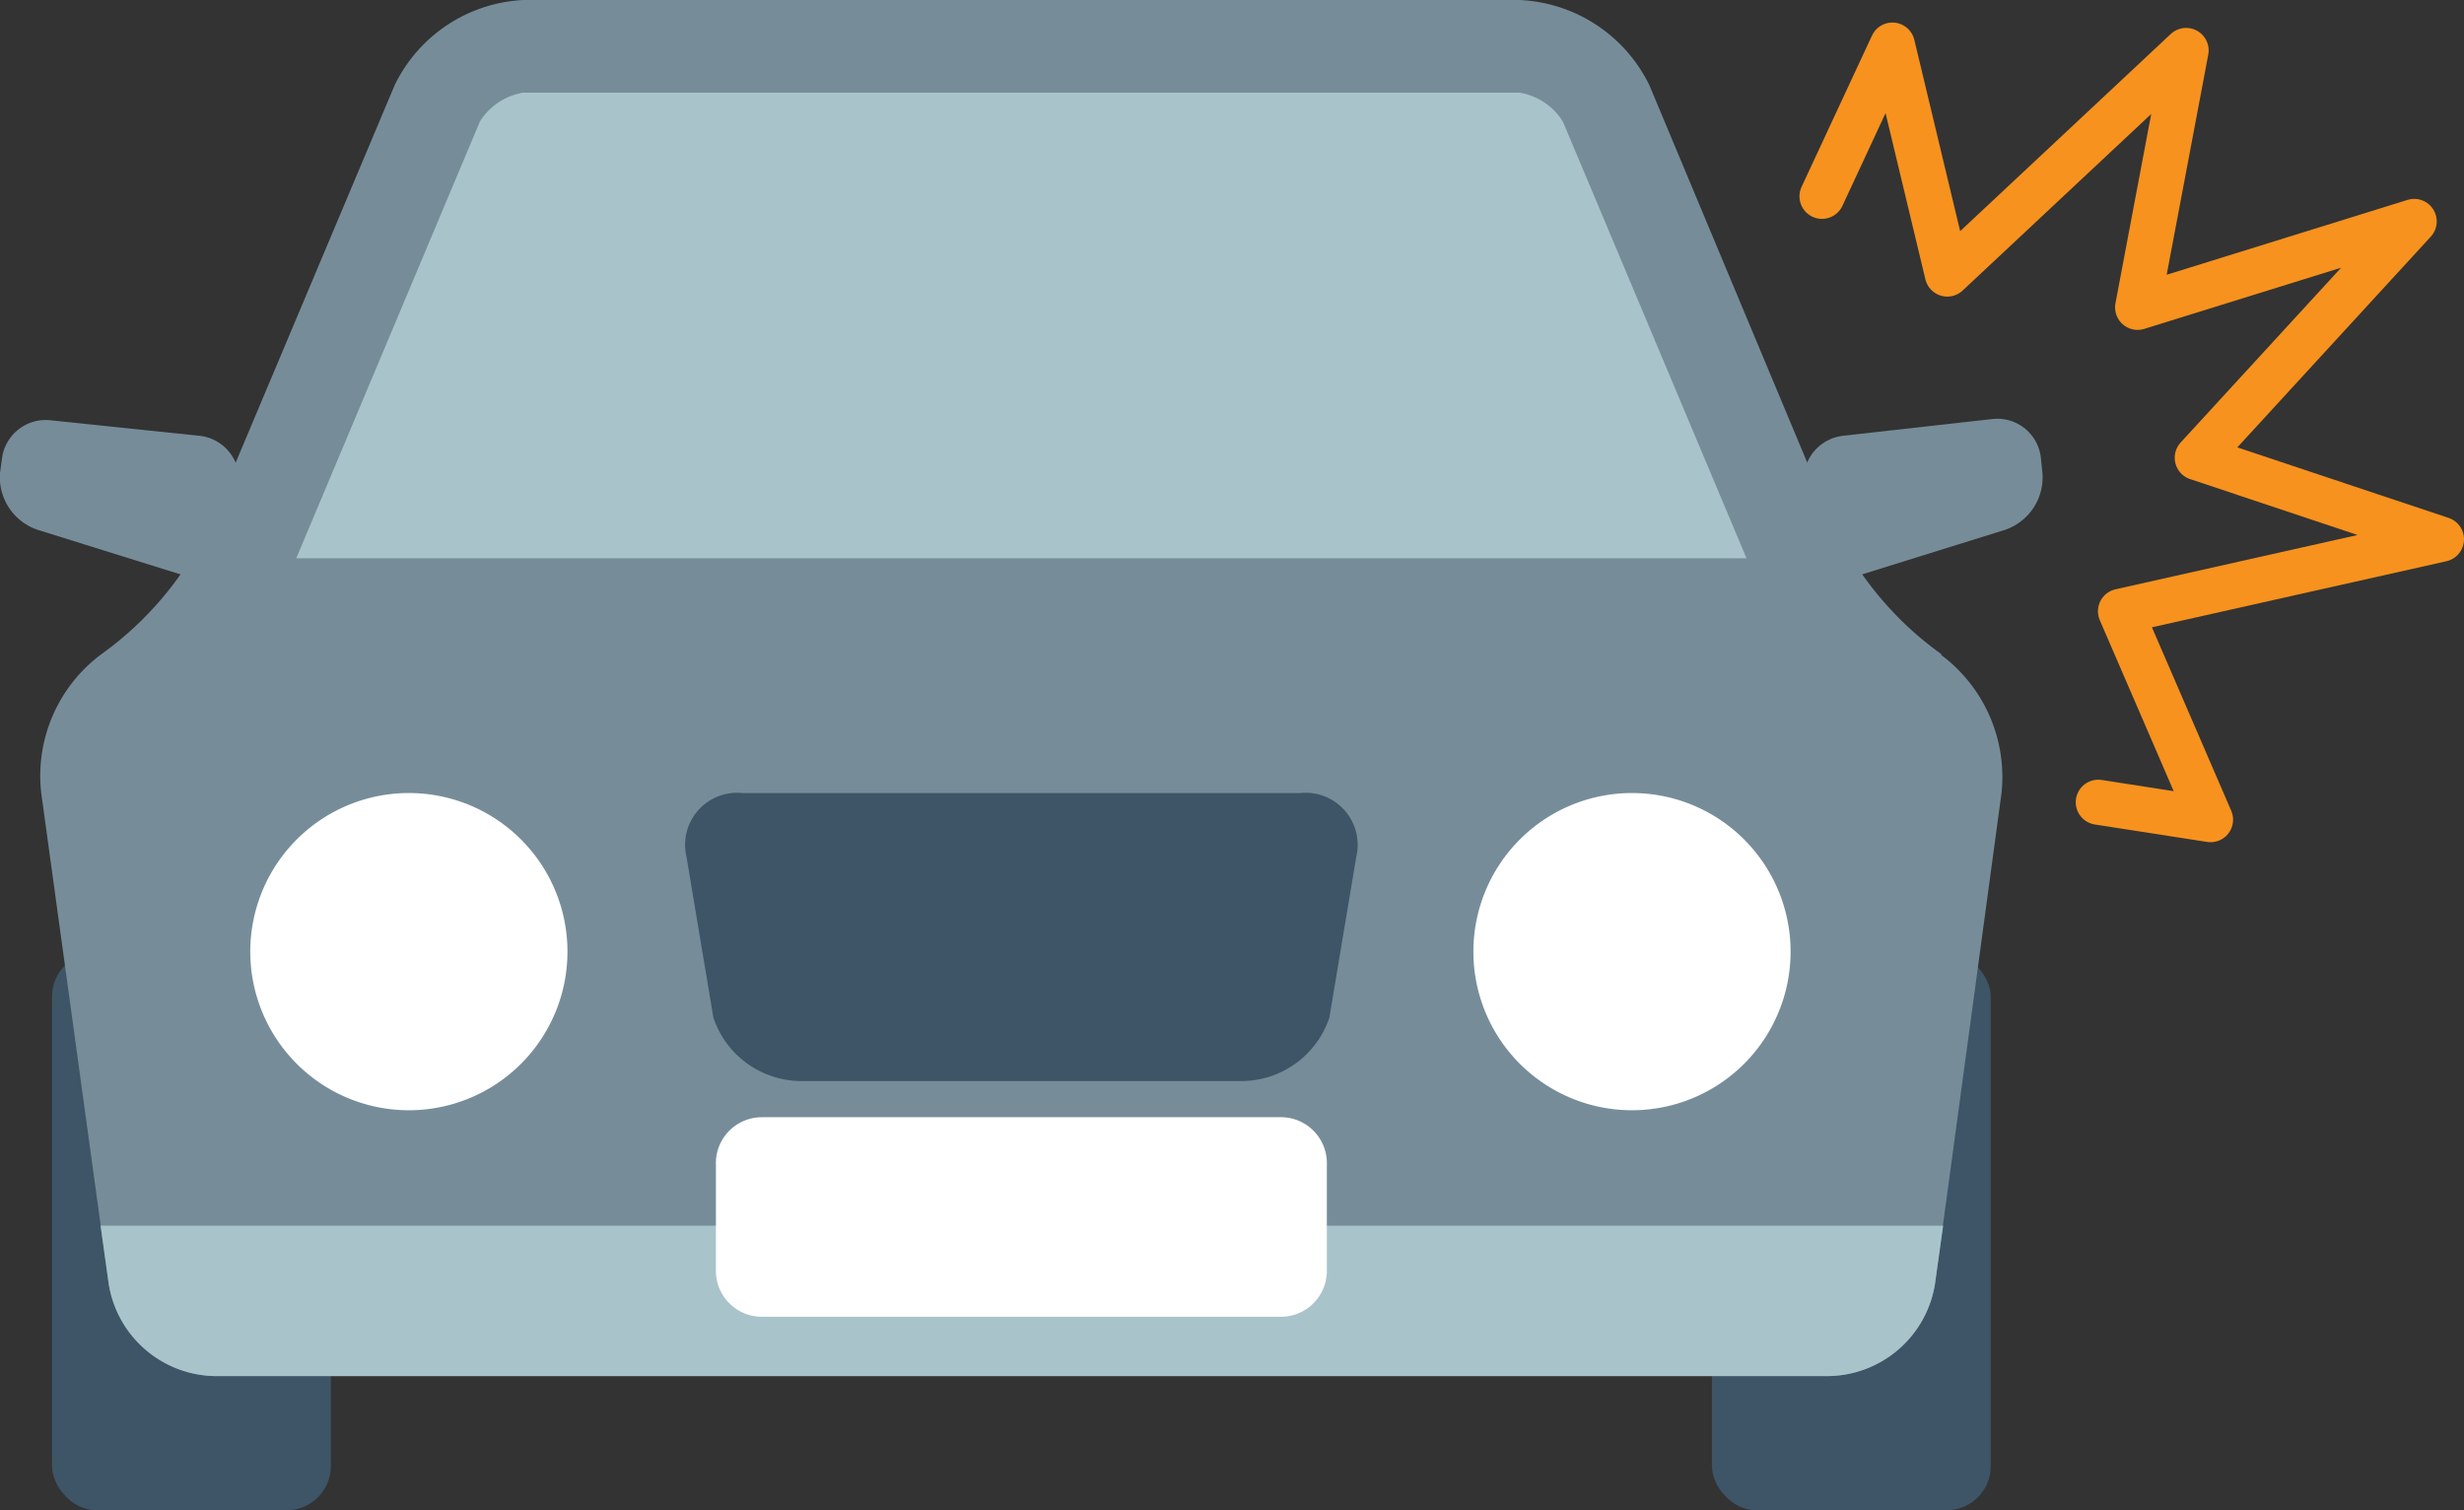
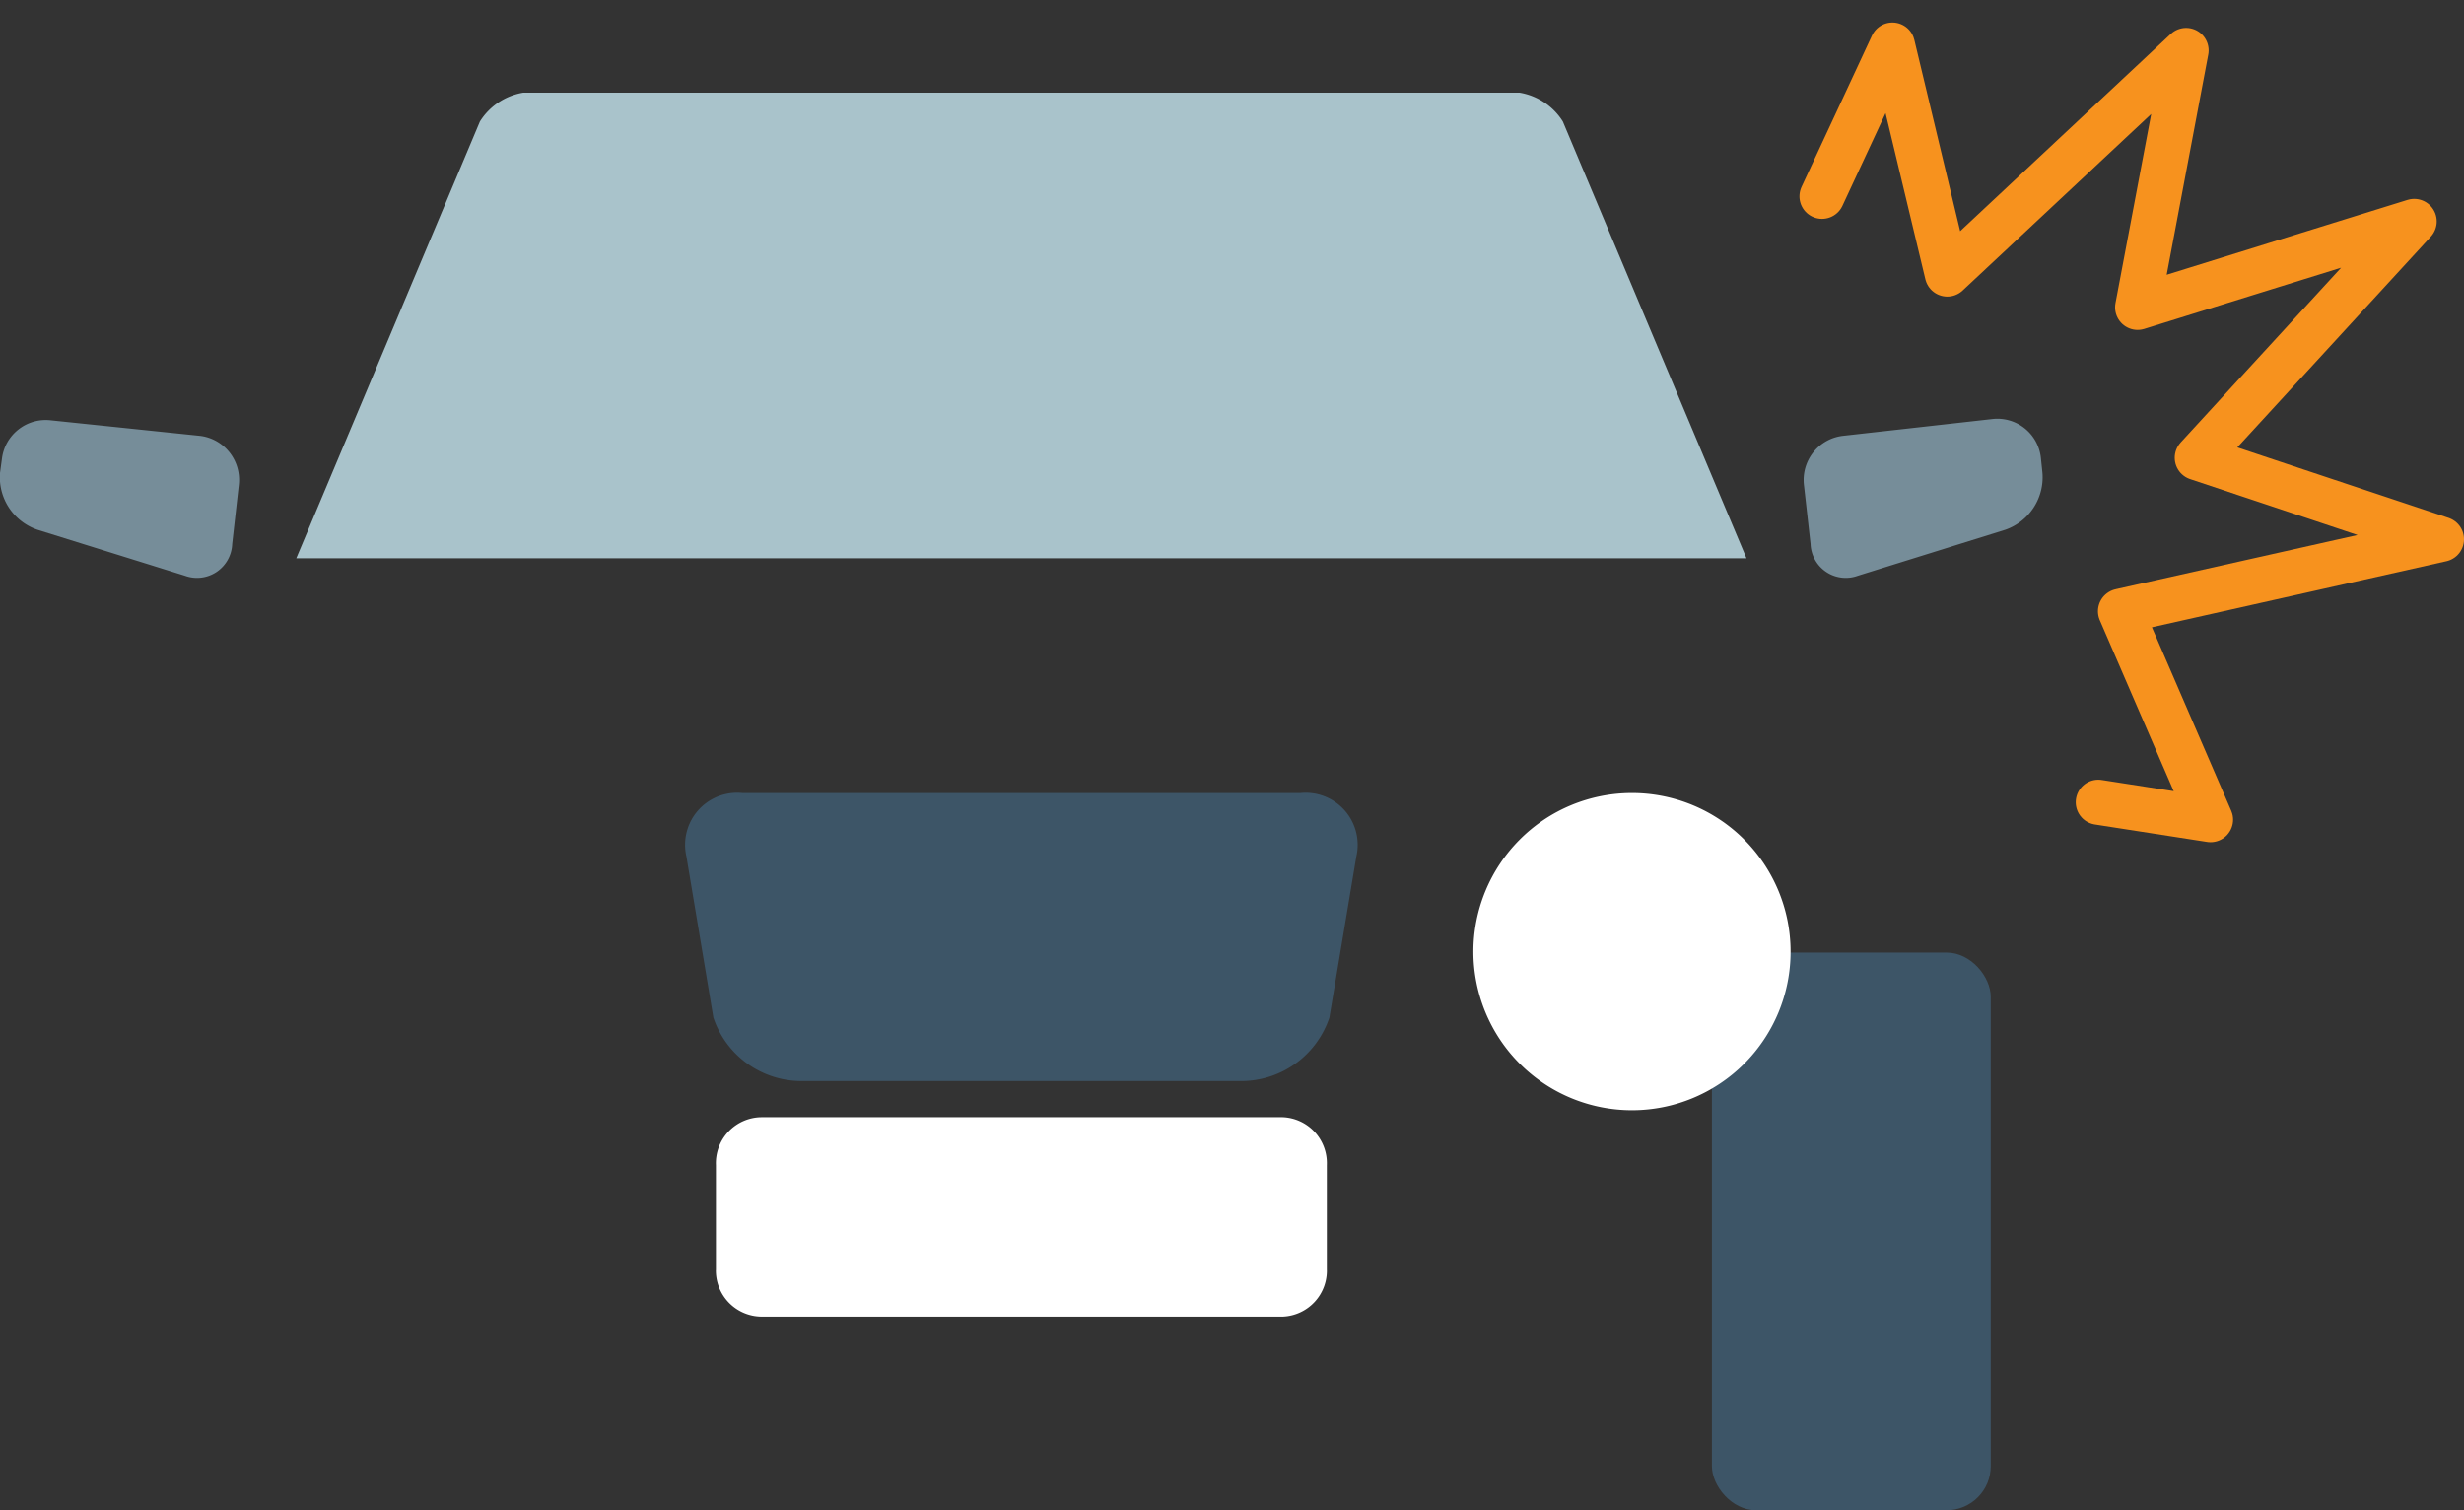
<svg xmlns="http://www.w3.org/2000/svg" id="GRFX" viewBox="0 0 77.68 47.61">
  <rect x="0" y="0" width="77.68" height="47.61" fill="#333333" stroke="none" />
  <defs>
    <style>.cls-1{fill:none;stroke:#f7921e;stroke-linecap:round;stroke-linejoin:round;stroke-width:1.42px;}.cls-2{fill:#3d5567;}.cls-3{fill:#768d99;}.cls-4{fill:#a9c3cb;}.cls-5{fill:#fff;}</style>
  </defs>
  <polyline class="cls-1" points="57.44 6.19 59.66 1.42 61.39 8.64 68.92 1.59 67.39 9.69 76.11 6.98 69.27 14.43 76.97 17 66.85 19.27 69.69 25.84 66.15 25.29" />
  <rect class="cls-2" x="53.97" y="30.03" width="8.79" height="17.58" rx="1.39" />
-   <rect class="cls-2" x="1.64" y="30.03" width="8.79" height="17.58" rx="1.39" />
-   <path class="cls-3" d="M61.2,20.62a10.57,10.57,0,0,1-3.44-4.16L52,2.69A4.79,4.79,0,0,0,47.9,0H16.5a4.77,4.77,0,0,0-4.06,2.69L6.64,16.46A10.57,10.57,0,0,1,3.2,20.62,4.78,4.78,0,0,0,1.3,25L3.43,40.49a3.45,3.45,0,0,0,3.32,2.89h50.9A3.45,3.45,0,0,0,61,40.49L63.1,25a4.8,4.8,0,0,0-1.9-4.35" />
-   <path class="cls-4" d="M3.17,38.64l.26,1.85a3.45,3.45,0,0,0,3.32,2.89h50.9A3.45,3.45,0,0,0,61,40.49l.26-1.85Z" />
  <path class="cls-4" d="M55.06,17.6,49.27,3.83a2,2,0,0,0-1.37-.91H16.5a2,2,0,0,0-1.37.91L9.34,17.6Z" />
  <path class="cls-5" d="M56.45,30a5,5,0,1,1-5-5,5,5,0,0,1,5,5" />
-   <path class="cls-5" d="M17.89,30a5,5,0,1,1-5-5,5,5,0,0,1,5,5" />
  <path class="cls-2" d="M41.91,32.08a2.93,2.93,0,0,1-2.76,2H25.25a2.93,2.93,0,0,1-2.76-2L21.64,27a1.64,1.64,0,0,1,1.76-2H41a1.64,1.64,0,0,1,1.76,2Z" />
  <path class="cls-5" d="M41.83,40a1.45,1.45,0,0,1-1.39,1.51H24A1.45,1.45,0,0,1,22.57,40V36.73A1.45,1.45,0,0,1,24,35.22H40.44a1.45,1.45,0,0,1,1.39,1.51Z" />
  <path class="cls-3" d="M0,14.91A1.75,1.75,0,0,0,1.18,16.7l4.65,1.45a1.11,1.11,0,0,0,1.49-1l.21-1.87a1.4,1.4,0,0,0-1.22-1.54L1.6,13.25A1.39,1.39,0,0,0,.06,14.47Z" />
  <path class="cls-3" d="M64.39,14.91a1.75,1.75,0,0,1-1.17,1.79l-4.65,1.45a1.11,1.11,0,0,1-1.49-1l-.21-1.87a1.4,1.4,0,0,1,1.22-1.54l4.72-.53a1.38,1.38,0,0,1,1.53,1.22Z" />
</svg>